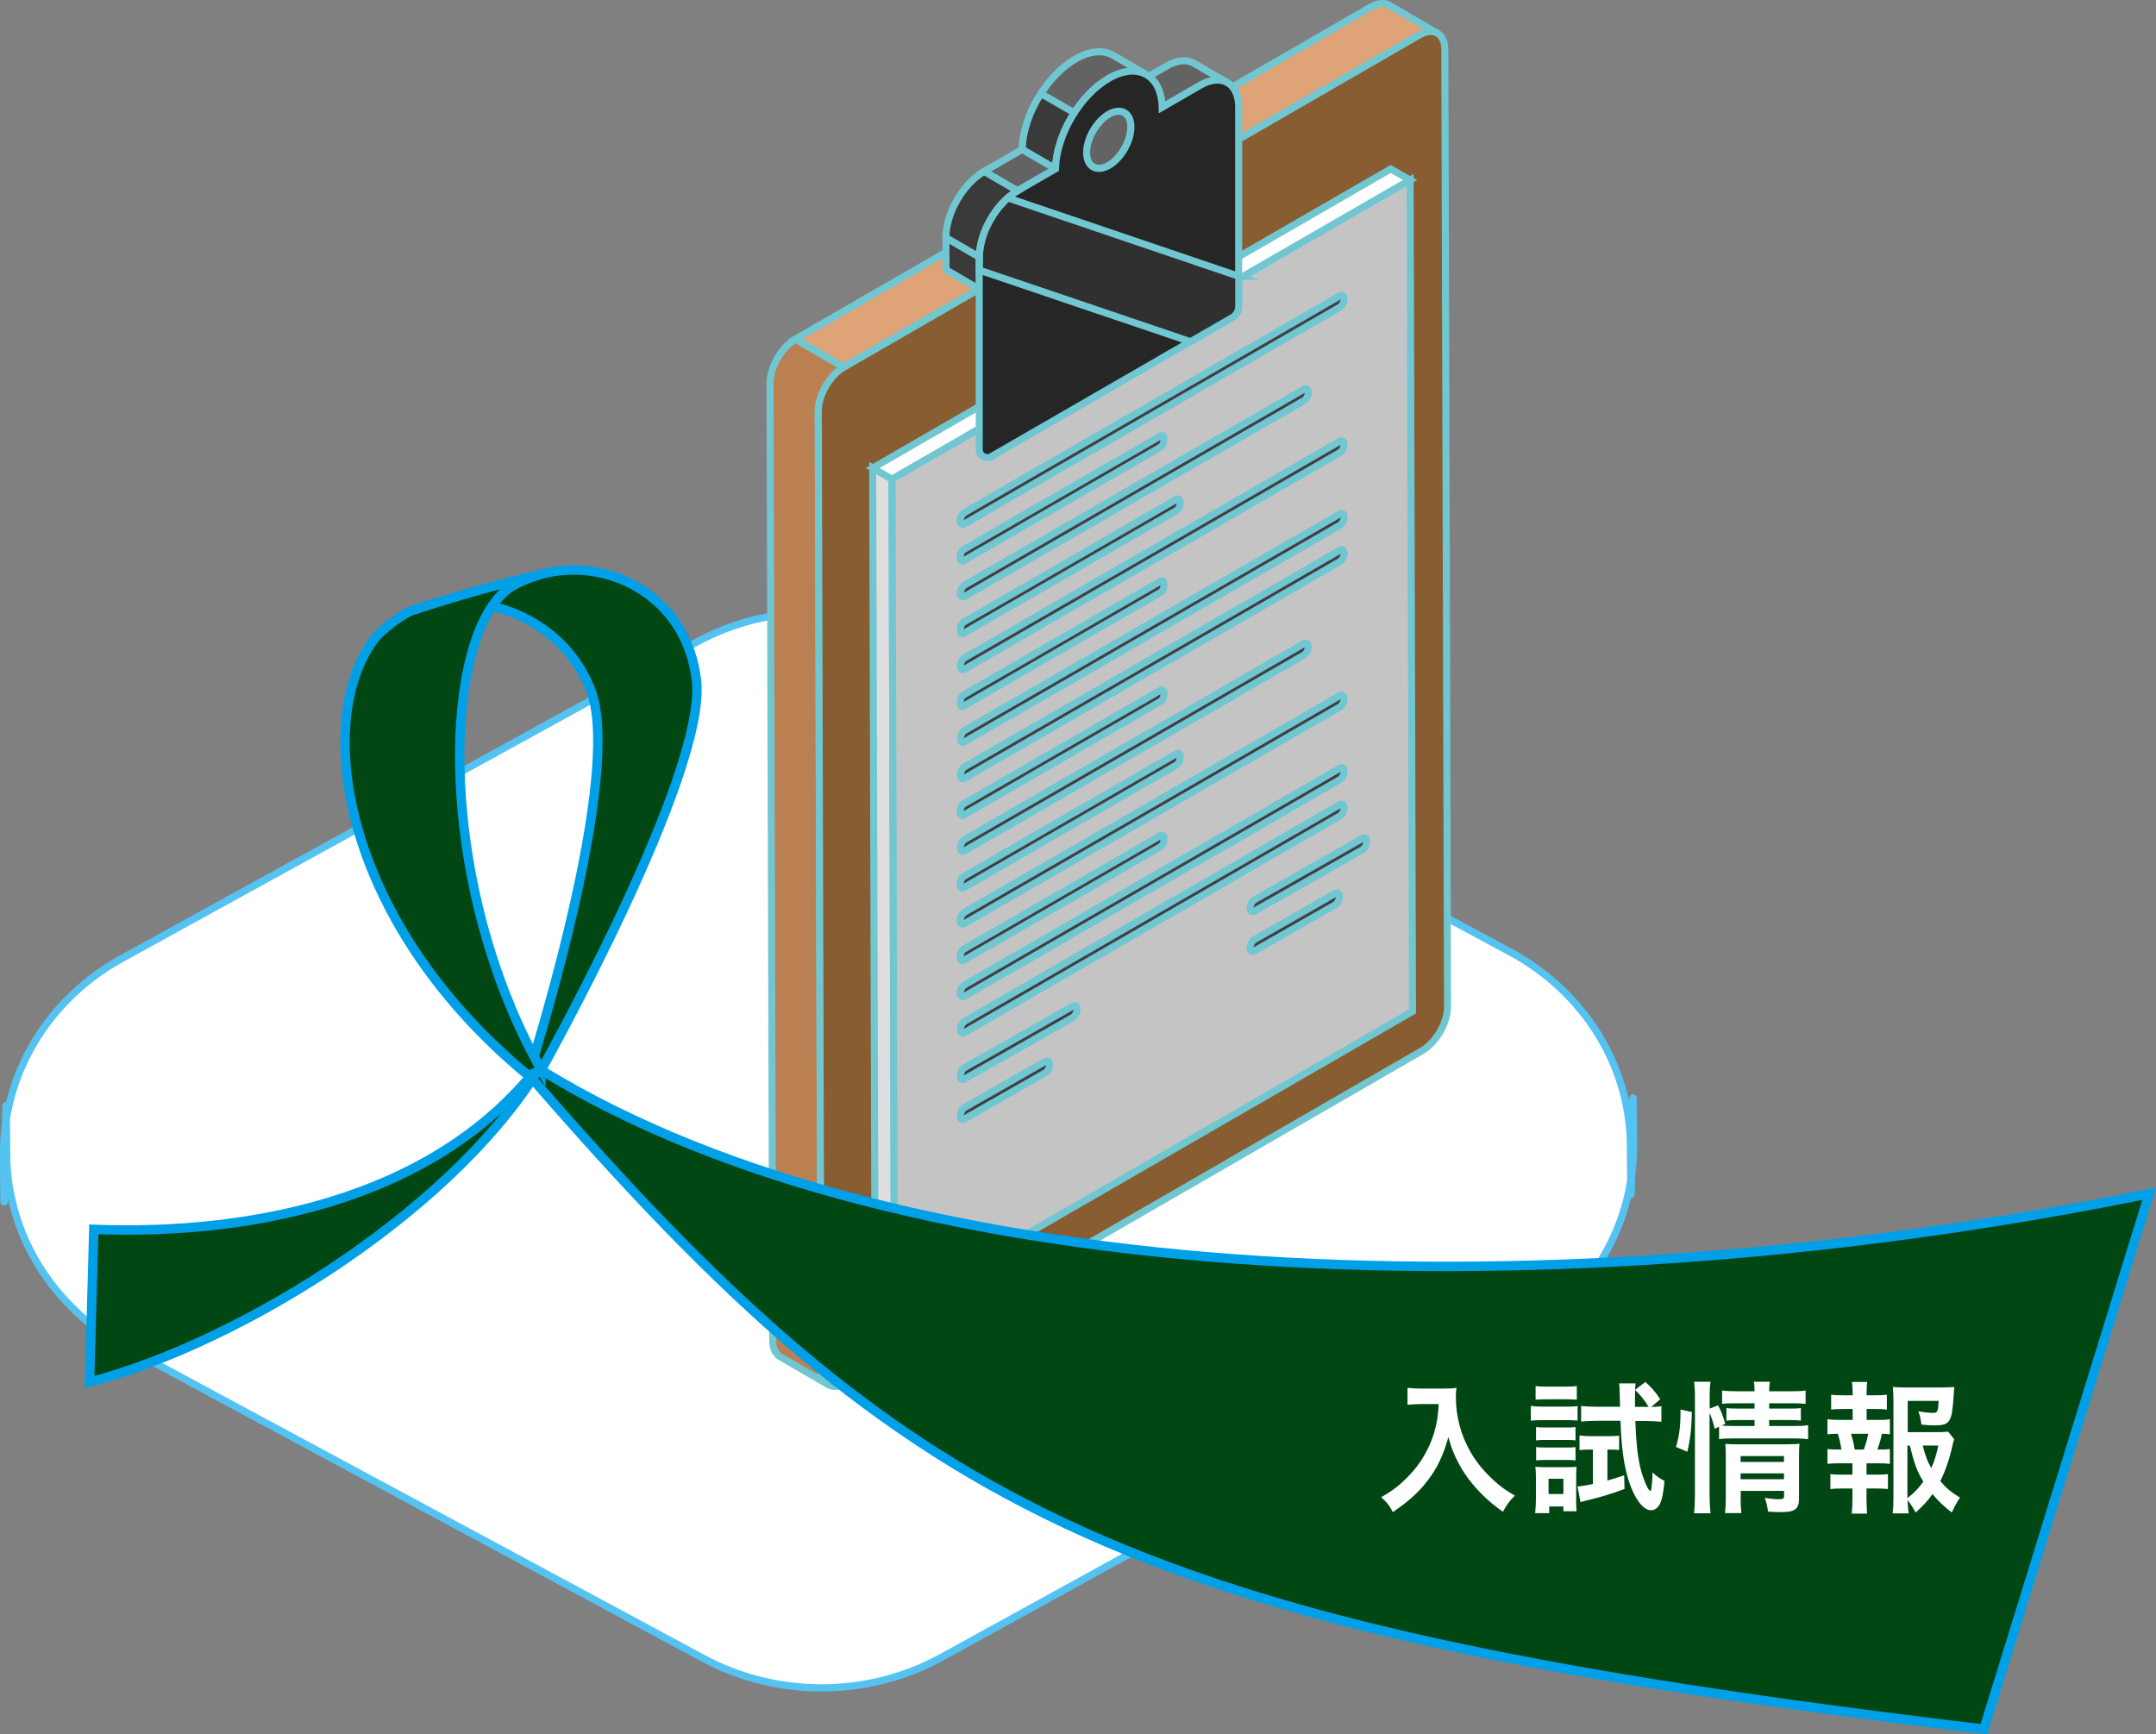
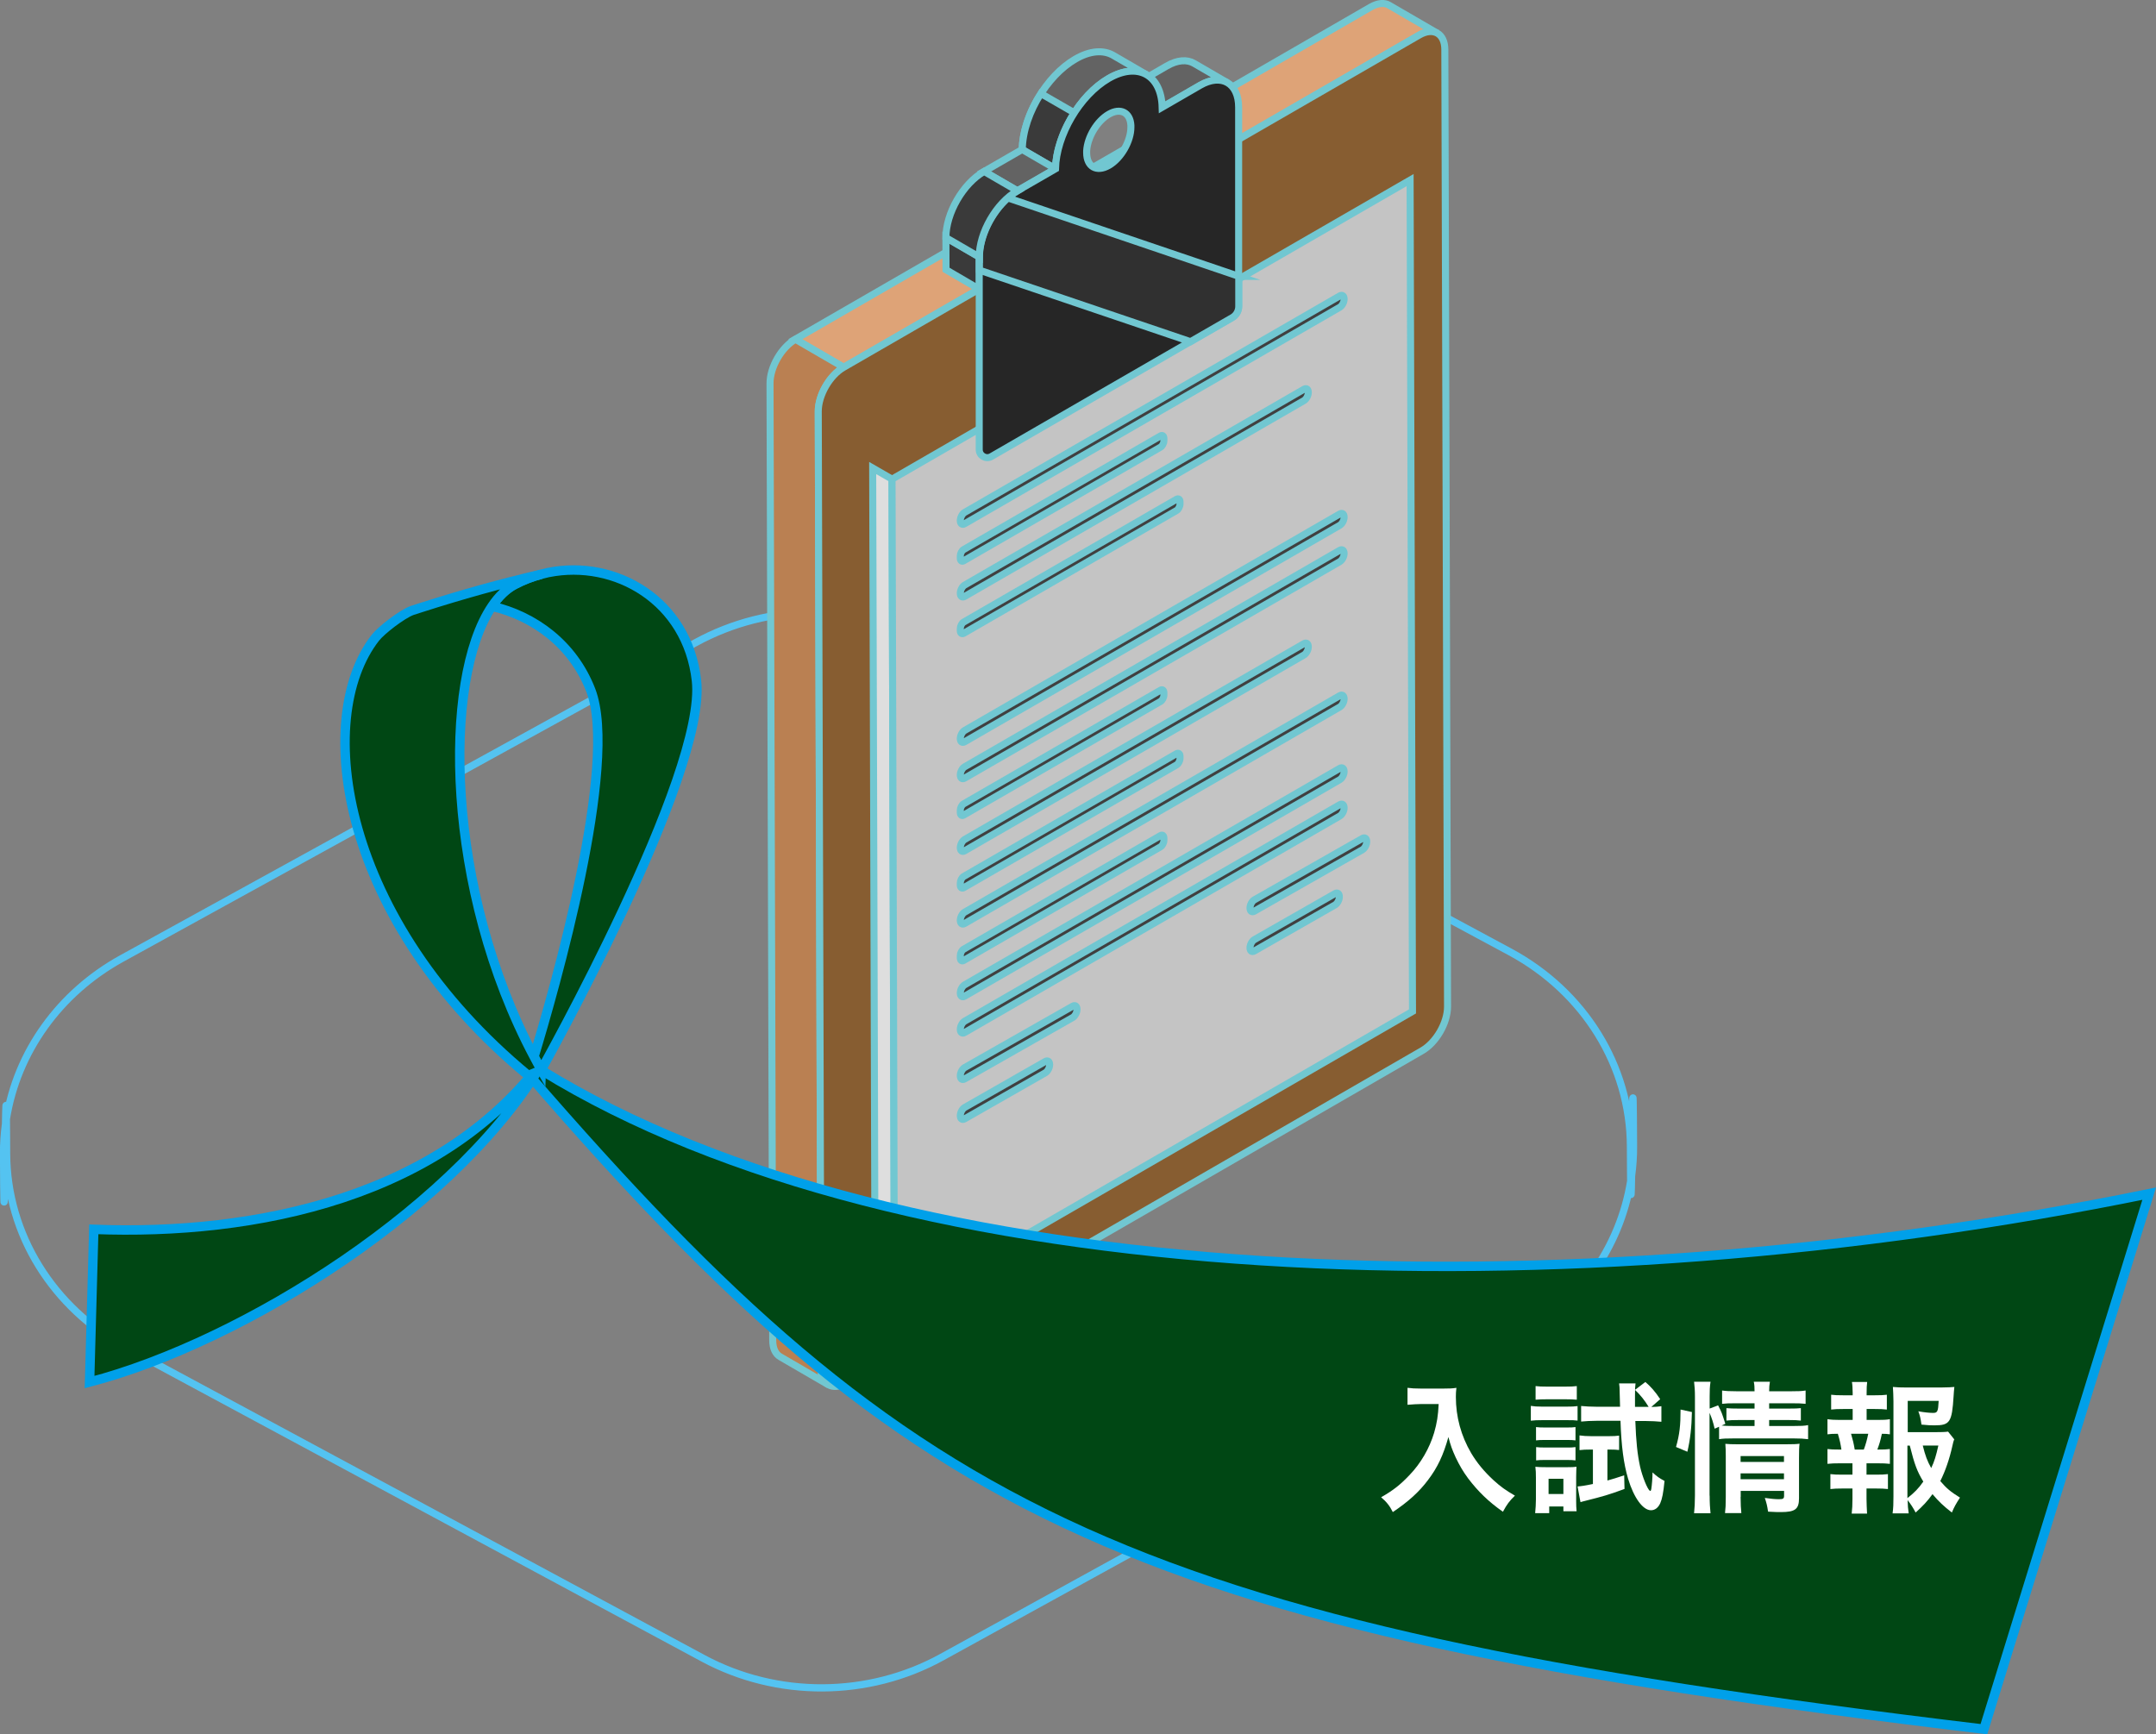
<svg xmlns="http://www.w3.org/2000/svg" id="uuid-efe32c1f-af39-4b3f-940b-4d06e98f1ac3" data-name="レイヤー 2" width="199.3" height="160.34" viewBox="0 0 199.3 160.34">
  <rect x="0" y="0" width="199.3" height="160.34" fill="#808080" stroke="none" />
  <defs>
    <style>
      .uuid-f8cdb1c1-84e8-4a7a-a3aa-6fb3c23586a8 {
        fill: #004714;
        stroke: #00a0e9;
        stroke-width: .87px;
      }

      .uuid-f8cdb1c1-84e8-4a7a-a3aa-6fb3c23586a8, .uuid-c3b81768-ece3-475b-adcb-2efd81868778, .uuid-f4ebe765-44cc-4188-9acd-8a540ddd093b, .uuid-0b4ea8f3-c63d-415a-8fcf-adb838afb21d, .uuid-46a3892f-d114-4308-83eb-87bc33fb1997, .uuid-bcf4b522-e421-4765-9ac0-93c860d60227, .uuid-8a9f556c-cc49-466c-bcf3-16f679abf571, .uuid-7db962a0-ff8d-41ac-869b-93f896bfecd4, .uuid-7968e42f-edbf-4326-967c-f7003c5df138, .uuid-5e841232-d8e4-49c8-a2a3-2ba377042591, .uuid-8b1010a7-09f6-4d69-8205-6534efa67827, .uuid-59c9d2c5-a954-421f-805e-45e2046485f6, .uuid-fc82816e-2e3e-4b47-b7d0-073281cb5955 {
        stroke-miterlimit: 10;
      }

      .uuid-b65d534e-1261-4444-b60c-4f3515ca913c {
        isolation: isolate;
      }

      .uuid-c3b81768-ece3-475b-adcb-2efd81868778 {
        fill: none;
        stroke: #54c3f1;
        stroke-width: .67px;
      }

      .uuid-08b9fe6e-b51a-477c-9234-06317af14d38 {
        stroke-width: 0px;
      }

      .uuid-08b9fe6e-b51a-477c-9234-06317af14d38, .uuid-fc82816e-2e3e-4b47-b7d0-073281cb5955 {
        fill: #fff;
      }

      .uuid-f4ebe765-44cc-4188-9acd-8a540ddd093b {
        fill: #c4c4c4;
      }

      .uuid-f4ebe765-44cc-4188-9acd-8a540ddd093b, .uuid-0b4ea8f3-c63d-415a-8fcf-adb838afb21d, .uuid-46a3892f-d114-4308-83eb-87bc33fb1997, .uuid-bcf4b522-e421-4765-9ac0-93c860d60227, .uuid-8a9f556c-cc49-466c-bcf3-16f679abf571, .uuid-7db962a0-ff8d-41ac-869b-93f896bfecd4, .uuid-7968e42f-edbf-4326-967c-f7003c5df138, .uuid-5e841232-d8e4-49c8-a2a3-2ba377042591, .uuid-8b1010a7-09f6-4d69-8205-6534efa67827, .uuid-59c9d2c5-a954-421f-805e-45e2046485f6, .uuid-fc82816e-2e3e-4b47-b7d0-073281cb5955 {
        stroke: #71c7d1;
        stroke-width: .65px;
      }

      .uuid-0b4ea8f3-c63d-415a-8fcf-adb838afb21d {
        fill: #dea377;
      }

      .uuid-46a3892f-d114-4308-83eb-87bc33fb1997 {
        fill: #dedede;
      }

      .uuid-bcf4b522-e421-4765-9ac0-93c860d60227 {
        fill: #404040;
      }

      .uuid-8a9f556c-cc49-466c-bcf3-16f679abf571 {
        fill: #3a3a3a;
      }

      .uuid-7db962a0-ff8d-41ac-869b-93f896bfecd4 {
        fill: #262626;
      }

      .uuid-7968e42f-edbf-4326-967c-f7003c5df138 {
        fill: #636363;
      }

      .uuid-5e841232-d8e4-49c8-a2a3-2ba377042591 {
        fill: #875d31;
      }

      .uuid-8b1010a7-09f6-4d69-8205-6534efa67827 {
        fill: #303030;
      }

      .uuid-59c9d2c5-a954-421f-805e-45e2046485f6 {
        fill: #ba8052;
      }
    </style>
  </defs>
  <g id="uuid-79368ce3-6e51-423c-8021-90673dd07c4f" data-name="ribbons">
    <g>
      <g>
-         <path class="uuid-08b9fe6e-b51a-477c-9234-06317af14d38" d="m.51,103.91c-.12.91-.19,1.83-.18,2.76.04,9.72.12,1.17.18-2.76Zm150.31,4.82c-.02.16-.05.31-.08.46.02,2.12.05,1.29.08-.46Zm0,0c.12-.91.19-1.83.18-2.76-.04-9.72-.12-1.17-.18,2.76Zm-11.21-20.71c-14.28-7.69-39-21-53.28-28.69-6.84-3.68-15.25-3.64-22.05.1-14.21,7.82-38.8,21.36-53.01,29.18-5.81,3.2-9.69,8.68-10.68,14.84,0,.71.02,1.76.02,3.22.03,7.43,4.27,14.27,11.11,17.96,14.28,7.69,39,21,53.28,28.69,6.84,3.68,15.25,3.64,22.05-.1,14.21-7.82,38.8-21.36,53.01-29.18,5.81-3.2,9.69-8.68,10.68-14.84,0-.71-.02-1.76-.02-3.22-.03-7.43-4.27-14.27-11.11-17.96ZM.51,103.91c.02-.16.05-.31.08-.46-.02-2.12-.05-1.29-.08.46Z" />
        <path class="uuid-c3b81768-ece3-475b-adcb-2efd81868778" d="m.51,103.91c-.12.91-.19,1.83-.18,2.76.04,9.72.12,1.17.18-2.76Zm150.31,4.82c-.02.16-.05.31-.08.46.02,2.12.05,1.29.08-.46Zm0,0c.12-.91.19-1.83.18-2.76-.04-9.72-.12-1.17-.18,2.76Zm-11.21-20.71c-14.28-7.69-39-21-53.28-28.69-6.84-3.68-15.25-3.64-22.05.1-14.21,7.82-38.8,21.36-53.01,29.18-5.81,3.2-9.69,8.68-10.68,14.84,0,.71.02,1.76.02,3.22.03,7.43,4.27,14.27,11.11,17.96,14.28,7.69,39,21,53.28,28.69,6.84,3.68,15.25,3.64,22.05-.1,14.21-7.82,38.8-21.36,53.01-29.18,5.81-3.2,9.69-8.68,10.68-14.84,0-.71-.02-1.76-.02-3.22-.03-7.43-4.27-14.27-11.11-17.96ZM.51,103.91c.02-.16.05-.31.08-.46-.02-2.12-.05-1.29-.08.46Z" />
      </g>
      <g>
        <g class="uuid-b65d534e-1261-4444-b60c-4f3515ca913c">
          <path class="uuid-0b4ea8f3-c63d-415a-8fcf-adb838afb21d" d="m128.41.48c-.43-.25-1.02-.21-1.68.16l-53.21,30.72,4.46,2.59L131.2,3.24c.65-.38,1.25-.41,1.68-.16l-4.46-2.59Z" />
          <path class="uuid-59c9d2c5-a954-421f-805e-45e2046485f6" d="m77.99,33.96l-4.46-2.59c-1.3.75-2.35,2.57-2.35,4.07l.25,88.48c0,.75.26,1.27.69,1.52l4.46,2.59c-.42-.25-.69-.77-.69-1.52l-.25-88.48c0-1.5,1.05-3.32,2.35-4.07Z" />
          <path class="uuid-5e841232-d8e4-49c8-a2a3-2ba377042591" d="m131.2,3.24c1.3-.75,2.36-.15,2.36,1.35l.25,88.48c0,1.5-1.05,3.32-2.35,4.07l-53.21,30.72c-1.3.75-2.36.15-2.36-1.35l-.25-88.48c0-1.5,1.05-3.32,2.35-4.07L131.2,3.24Z" />
        </g>
        <g class="uuid-b65d534e-1261-4444-b60c-4f3515ca913c">
          <polygon class="uuid-46a3892f-d114-4308-83eb-87bc33fb1997" points="82.68 121.16 80.89 120.13 80.67 43.27 82.46 44.3 82.68 121.16" />
-           <polygon class="uuid-fc82816e-2e3e-4b47-b7d0-073281cb5955" points="82.46 44.3 80.67 43.27 128.56 15.62 130.35 16.65 82.46 44.3" />
          <polygon class="uuid-f4ebe765-44cc-4188-9acd-8a540ddd093b" points="130.35 16.65 130.57 93.51 82.68 121.16 82.46 44.3 130.35 16.65" />
        </g>
        <g>
          <path class="uuid-bcf4b522-e421-4765-9ac0-93c860d60227" d="m123.86,28.4l-34.7,20.03c-.22.12-.39,0-.39-.3h0c0-.29.18-.62.39-.75l34.7-20.03c.22-.12.39,0,.39.3h0c0,.29-.18.62-.39.75Z" />
          <path class="uuid-bcf4b522-e421-4765-9ac0-93c860d60227" d="m107.28,41.34l-18.2,10.51c-.17.1-.31,0-.31-.23v-.22c0-.23.14-.49.31-.59l18.2-10.51c.17-.1.31,0,.31.23v.22c0,.23-.14.49-.31.59Z" />
-           <path class="uuid-bcf4b522-e421-4765-9ac0-93c860d60227" d="m123.86,41.84l-34.7,20.03c-.22.12-.39,0-.39-.3h0c0-.29.18-.62.39-.75l34.7-20.03c.22-.12.39,0,.39.3h0c0,.29-.18.62-.39.75Z" />
          <path class="uuid-bcf4b522-e421-4765-9ac0-93c860d60227" d="m123.86,48.56l-34.7,20.03c-.22.12-.39,0-.39-.3h0c0-.29.18-.62.39-.75l34.7-20.03c.22-.12.39,0,.39.3h0c0,.29-.18.62-.39.75Z" />
          <path class="uuid-bcf4b522-e421-4765-9ac0-93c860d60227" d="m123.86,51.92l-34.7,20.03c-.22.12-.39,0-.39-.3h0c0-.29.18-.62.39-.75l34.7-20.03c.22-.12.39,0,.39.3h0c0,.29-.18.62-.39.75Z" />
-           <path class="uuid-bcf4b522-e421-4765-9ac0-93c860d60227" d="m107.28,54.77l-18.2,10.51c-.17.1-.31,0-.31-.23v-.22c0-.23.14-.49.31-.59l18.2-10.51c.17-.1.31,0,.31.23v.22c0,.23-.14.49-.31.59Z" />
          <path class="uuid-bcf4b522-e421-4765-9ac0-93c860d60227" d="m120.55,37.03l-31.39,18.12c-.22.12-.39,0-.39-.3h0c0-.29.18-.62.39-.75l31.39-18.12c.22-.12.39,0,.39.3h0c0,.29-.18.62-.39.75Z" />
          <path class="uuid-bcf4b522-e421-4765-9ac0-93c860d60227" d="m108.76,47.2l-19.67,11.35c-.18.1-.32,0-.32-.24v-.19c0-.23.14-.51.32-.61l19.67-11.35c.18-.1.32,0,.32.24v.19c0,.23-.14.51-.32.61Z" />
          <path class="uuid-bcf4b522-e421-4765-9ac0-93c860d60227" d="m107.28,64.85l-18.2,10.51c-.17.1-.31,0-.31-.23v-.22c0-.23.14-.49.31-.59l18.2-10.51c.17-.1.31,0,.31.23v.22c0,.23-.14.49-.31.59Z" />
          <path class="uuid-bcf4b522-e421-4765-9ac0-93c860d60227" d="m123.86,65.36l-34.7,20.03c-.22.12-.39,0-.39-.3h0c0-.29.18-.62.39-.75l34.7-20.03c.22-.12.39,0,.39.3h0c0,.29-.18.62-.39.75Z" />
          <path class="uuid-bcf4b522-e421-4765-9ac0-93c860d60227" d="m123.86,72.08l-34.7,20.03c-.22.12-.39,0-.39-.3h0c0-.29.18-.62.39-.75l34.7-20.03c.22-.12.39,0,.39.3h0c0,.29-.18.62-.39.75Z" />
          <path class="uuid-bcf4b522-e421-4765-9ac0-93c860d60227" d="m123.86,75.44l-34.7,20.03c-.22.12-.39,0-.39-.3h0c0-.29.18-.62.39-.75l34.7-20.03c.22-.12.39,0,.39.3h0c0,.29-.18.62-.39.75Z" />
          <path class="uuid-bcf4b522-e421-4765-9ac0-93c860d60227" d="m99.17,94.07l-10.01,5.69c-.22.12-.39,0-.39-.3h0c0-.29.18-.62.39-.75l10.01-5.69c.22-.12.39,0,.39.3h0c0,.29-.18.62-.39.75Z" />
          <path class="uuid-bcf4b522-e421-4765-9ac0-93c860d60227" d="m96.64,99.18l-7.48,4.27c-.22.12-.39,0-.39-.3h0c0-.29.18-.62.39-.75l7.48-4.27c.22-.12.39,0,.39.3h0c0,.29-.18.62-.39.75Z" />
          <path class="uuid-bcf4b522-e421-4765-9ac0-93c860d60227" d="m125.95,78.56l-10.01,5.69c-.22.12-.39,0-.39-.3h0c0-.29.18-.62.39-.75l10.01-5.69c.22-.12.39,0,.39.3h0c0,.29-.18.62-.39.75Z" />
          <path class="uuid-bcf4b522-e421-4765-9ac0-93c860d60227" d="m123.42,83.66l-7.48,4.27c-.22.12-.39,0-.39-.3h0c0-.29.18-.62.39-.75l7.48-4.27c.22-.12.39,0,.39.3h0c0,.29-.18.62-.39.75Z" />
          <path class="uuid-bcf4b522-e421-4765-9ac0-93c860d60227" d="m107.28,78.29l-18.2,10.51c-.17.1-.31,0-.31-.23v-.22c0-.23.14-.49.31-.59l18.2-10.51c.17-.1.31,0,.31.23v.22c0,.23-.14.49-.31.59Z" />
          <path class="uuid-bcf4b522-e421-4765-9ac0-93c860d60227" d="m120.55,60.55l-31.39,18.12c-.22.12-.39,0-.39-.3h0c0-.29.18-.62.39-.75l31.39-18.12c.22-.12.39,0,.39.3h0c0,.29-.18.62-.39.75Z" />
          <path class="uuid-bcf4b522-e421-4765-9ac0-93c860d60227" d="m108.76,70.72l-19.67,11.35c-.18.1-.32,0-.32-.24v-.19c0-.23.14-.51.32-.61l19.67-11.35c.18-.1.32,0,.32.24v.19c0,.23-.14.51-.32.61Z" />
        </g>
        <g class="uuid-b65d534e-1261-4444-b60c-4f3515ca913c">
          <path class="uuid-7968e42f-edbf-4326-967c-f7003c5df138" d="m107.86,6.1c.98-.57,1.88-.62,2.52-.24l3.08,1.79c-.65-.38-1.54-.32-2.52.24l-3.51,2.03-3.08-1.79,3.51-2.03Z" />
-           <path class="uuid-7968e42f-edbf-4326-967c-f7003c5df138" d="m99.43,13.5c1.13-.65,2.05-2.24,2.04-3.54v-.17c-.05-.56-.27-.96-.6-1.15l3.08,1.79c.34.2.56.59.59,1.15v.17c.01,1.29-.91,2.89-2.03,3.54-.57.33-1.09.36-1.47.14l-3.08-1.79c.37.22.89.19,1.47-.14Z" />
          <path class="uuid-7968e42f-edbf-4326-967c-f7003c5df138" d="m105.99,6.91l-3.08-1.79c-.9-.52-2.14-.45-3.5.34-2.68,1.55-4.85,5.26-4.92,8.36l3.08,1.79c.07-3.1,2.24-6.81,4.92-8.36,1.37-.79,2.61-.86,3.5-.34Z" />
          <path class="uuid-8a9f556c-cc49-466c-bcf3-16f679abf571" d="m94.49,13.82l3.08,1.79c.04-1.69.7-3.57,1.74-5.18l-3.09-1.78c-1.04,1.6-1.69,3.47-1.72,5.16Z" />
          <polygon class="uuid-8a9f556c-cc49-466c-bcf3-16f679abf571" points="90.53 23.76 87.44 21.97 87.45 24.94 90.53 26.74 90.53 23.76" />
          <polygon class="uuid-7968e42f-edbf-4326-967c-f7003c5df138" points="97.57 15.61 94.49 13.82 90.97 15.85 94.05 17.64 97.57 15.61" />
          <path class="uuid-7db962a0-ff8d-41ac-869b-93f896bfecd4" d="m114.5,9.92c0-2.25-1.6-3.16-3.56-2.03l-3.51,2.03c-.08-3.02-2.27-4.21-4.94-2.67-2.68,1.55-4.85,5.26-4.92,8.36l-3.52,2.03c-1.96,1.13-3.53,3.87-3.53,6.12v17.81c0,.57.63.93,1.12.64l22.27-12.86c.37-.21.59-.6.59-1.03V9.92Zm-11.99,5.37c-1.14.66-2.06.13-2.06-1.17v-.18c.08-1.27.96-2.75,2.05-3.38,1.07-.62,1.97-.17,2.04,1.02v.17c.01,1.29-.91,2.89-2.03,3.54Z" />
          <path class="uuid-8b1010a7-09f6-4d69-8205-6534efa67827" d="m114.51,25.55v2.78c0,.42-.23.82-.59,1.03l-3.87,2.23-19.51-6.61v-1.22c0-1.89,1.11-4.13,2.63-5.46l21.36,7.25Z" />
          <path class="uuid-8a9f556c-cc49-466c-bcf3-16f679abf571" d="m94.05,17.64l-3.08-1.79c-1.96,1.13-3.53,3.87-3.53,6.12l3.08,1.79c0-2.25,1.57-4.99,3.53-6.12Z" />
        </g>
      </g>
      <g>
        <path class="uuid-f8cdb1c1-84e8-4a7a-a3aa-6fb3c23586a8" d="m47.18,97.39c36.33,42.32,55.04,52.77,136.21,62.48l15.28-49.51c-54.22,11.08-115.08,9.26-148.64-11.42l-2.85-1.54Z" />
        <path class="uuid-f8cdb1c1-84e8-4a7a-a3aa-6fb3c23586a8" d="m50.65,97.4c-7.77,14.01-28.25,26.7-42.37,30.38l.39-14.12c14.9.58,32.52-2.94,41.98-16.25h0Z" />
        <path class="uuid-f8cdb1c1-84e8-4a7a-a3aa-6fb3c23586a8" d="m50.03,98.93c-.23-.4-.45-.81-.67-1.22,1.87-6.17,7.88-27.11,5.25-33.9-1.64-4.24-5.24-6.86-9.14-7.76.62-.91,1.33-1.6,2.11-2.01.8-.42,1.62-.73,2.46-.95.21-.05.41-.1.61-.15.02,0,.04,0,.06-.01,6.15-1.23,12.83,2.58,13.67,9.98.98,8.69-14.35,36.01-14.35,36.01Z" />
        <path class="uuid-f8cdb1c1-84e8-4a7a-a3aa-6fb3c23586a8" d="m48.83,99.43c-17.31-14.29-19.99-32.99-14.13-40.47.54-.69,2.46-2.18,3.4-2.52.27-.09.54-.18.81-.26,3.71-1.19,7.42-2.23,11.14-3.09-.84.22-1.67.53-2.46.95-.79.41-1.5,1.1-2.11,2.01-4.59,6.77-4.32,26.2,3.9,41.66.21.41.44.82.67,1.22l-1.2.5Z" />
        <g>
          <path class="uuid-08b9fe6e-b51a-477c-9234-06317af14d38" d="m131.37,129.81c-.37,0-.74.03-1.26.07v-1.57c.41.05.64.07,1.23.07h2.09c.55,0,.88-.01,1.2-.07-.04.29-.05.58-.05.84,0,1.85.48,3.6,1.41,5.19.55.92,1.2,1.71,2.09,2.53.67.6,1.05.88,1.96,1.41-.51.49-.75.82-1.11,1.49-1.33-.93-2.31-1.89-3.22-3.09-.47-.64-.77-1.15-1.15-1.94-.33-.73-.45-1.05-.67-1.88-.47,1.68-1,2.81-1.88,3.97-.83,1.11-1.83,2.01-3.26,2.97-.27-.56-.59-.96-1.08-1.37,1.12-.64,1.77-1.15,2.64-2.07,1.03-1.07,1.83-2.46,2.26-3.89.26-.9.37-1.59.42-2.66h-1.64Z" />
          <path class="uuid-08b9fe6e-b51a-477c-9234-06317af14d38" d="m141.51,129.98c.31.05.56.07,1.05.07h2.22c.52,0,.78-.01,1.05-.05v1.34c-.3-.04-.48-.04-1-.04h-2.27c-.47,0-.71.01-1.05.05v-1.37Zm.4,9.91c.04-.4.07-.86.07-1.27v-2c0-.41-.01-.71-.05-1.01.3.03.48.04,1.03.04h1.89c.45,0,.68-.01.88-.04-.01.23-.03.46-.03.94v2.25c0,.36.01.62.04.92h-1.22v-.44h-1.31v.62h-1.29Zm.04-11.74c.31.04.55.05,1.07.05h1.67c.52,0,.74-.01,1.07-.05v1.26c-.3-.03-.6-.04-1.07-.04h-1.67c-.47,0-.74.01-1.07.04v-1.26Zm.04,3.79c.27.03.42.04.84.04h2c.41,0,.59-.01.81-.04v1.23c-.26-.03-.42-.04-.81-.04h-2c-.4,0-.6.01-.84.04v-1.23Zm0,1.85c.27.03.42.04.84.04h2c.42,0,.53,0,.81-.04v1.23c-.25-.03-.42-.04-.83-.04h-1.99c-.4,0-.56.01-.82.04v-1.23Zm1.16,4.34h1.37v-1.41h-1.37v1.41Zm3.86-4.11c-.4,0-.7.01-1,.05v-1.36c.36.05.64.07,1.07.07h1.66c.4,0,.66-.01.93-.05v1.33c-.26-.03-.49-.04-.79-.04h-.29v2.86c.51-.14.77-.22,1.55-.48l.03,1.26c-1.49.55-1.93.67-3.63,1.1-.18.04-.26.07-.44.12l-.27-1.45c.37-.03.67-.07,1.42-.23v-3.18h-.23Zm5.64-3.94c.37,0,.63-.03.93-.07v1.44c-.45-.04-.9-.07-1.42-.07h-.99c.07,1.89.19,3.07.44,4.22.21.92.67,2.07.9,2.23.01,0,.03.01.03.01,0,.01.01.01.01.01.04,0,.08-.07.1-.21.05-.3.11-1.01.11-1.51.4.37.62.53,1.11.79-.11,1.12-.22,1.66-.4,2.07-.19.41-.49.64-.85.64-.75,0-1.59-1.15-2.12-2.92-.41-1.4-.62-2.97-.7-5.35h-2.23c-.49,0-.99.03-1.41.07v-1.44c.42.04.85.07,1.44.07h2.16l-.04-1.46c0-.25-.01-.44-.05-.7h1.52c-.04.3-.05.49-.05,1.14v1.03h1.26c-.36-.59-.74-1.08-1.26-1.57l.96-.73c.49.42.92.9,1.37,1.59l-.81.71Z" />
          <path class="uuid-08b9fe6e-b51a-477c-9234-06317af14d38" d="m154.93,133.78c.33-1.16.42-1.98.42-3.46l1.05.23c-.03,1.42-.15,2.52-.42,3.67l-1.05-.44Zm3.11,4.5c0,.67.03,1.14.08,1.63h-1.52c.05-.45.08-1.03.08-1.66v-9.12c0-.59-.03-.93-.08-1.38h1.52c-.07.47-.08.79-.08,1.38v1.1l.78-.3c.33.64.36.73.67,1.71l-.34.16c.34.03.56.04,1.1.04h1.94v-.55h-1.49c-.52,0-.77.01-1.11.05v-1.15c.33.03.58.04,1.12.04h1.48v-.49h-1.7c-.7,0-.94.01-1.3.05v-1.23c.37.05.67.07,1.37.07h1.63c0-.38-.01-.59-.07-.88h1.49c-.05.3-.07.48-.07.88h2.01c.7,0,.97-.01,1.36-.07v1.23c-.38-.04-.7-.05-1.34-.05h-2.03v.49h1.85c.56,0,.78-.01,1.08-.04v1.15c-.34-.04-.58-.05-1.11-.05h-1.82v.55h2.29c.63,0,.96-.01,1.31-.08v1.3c-.4-.05-.75-.07-1.31-.07h-5.59c-.66,0-.96.01-1.33.07v-1.15l-.41.18c-.12-.55-.26-.97-.47-1.47v7.65Zm2.86.12c0,.66.03,1.1.07,1.49h-1.51c.05-.44.07-.73.07-1.49v-3.79c0-.49-.01-.72-.04-1.12.33.03.6.04,1.05.04h4.63c.56,0,.89-.01,1.18-.05-.04.3-.05.71-.05,1.35v3.7c0,1-.36,1.27-1.68,1.27-.31,0-.41,0-1.18-.04-.08-.55-.14-.79-.3-1.27.53.08.96.12,1.29.12.41,0,.49-.05.49-.33v-.44h-4.01v.56Zm4.01-3.24v-.54h-4.01v.54h4.01Zm0,1.6v-.54h-4.01v.54h4.01Z" />
          <path class="uuid-08b9fe6e-b51a-477c-9234-06317af14d38" d="m173.55,131.28c.55,0,.81-.01,1.15-.07v1.4c-.25-.04-.44-.05-.74-.05-.14.66-.22.92-.42,1.46.64,0,.85-.01,1.16-.05v1.37c-.34-.04-.64-.05-1.15-.05h-1.01v1.05h.9c.49,0,.74-.01,1.08-.05v1.38c-.34-.04-.62-.05-1.08-.05h-.9v.96c0,.44.03.94.05,1.36h-1.42c.05-.44.07-.82.07-1.36v-.96h-.94c-.49,0-.74.01-1.1.05v-1.38c.34.04.59.05,1.1.05h.94v-1.05h-1.16c-.49,0-.79.01-1.15.05v-1.37c.33.04.55.05,1.15.05h.14c-.08-.53-.15-.86-.33-1.46-.47,0-.66.01-.96.05v-1.4c.33.05.62.07,1.15.07h1.18v-1.01h-.89c-.47,0-.75.01-1.1.05v-1.37c.31.04.58.05,1.1.05h.89v-.23c0-.37-.03-.82-.07-1h1.41c-.04.3-.05.58-.05,1v.23h.77c.52,0,.78-.01,1.1-.05v1.37c-.33-.04-.63-.05-1.1-.05h-.77v1.01h1.01Zm-1.26,2.74c.18-.48.3-.92.41-1.46h-1.59c.18.63.23.82.34,1.46h.83Zm8.35-.93c-.07.16-.08.25-.16.58-.27,1.22-.66,2.35-1.12,3.26.53.63.94.99,1.82,1.53-.4.62-.53.86-.75,1.38-.77-.6-1.2-1-1.79-1.7-.45.63-.89,1.1-1.56,1.7-.25-.47-.42-.73-.74-1.15.01.53.04.81.1,1.23h-1.49c.07-.53.08-.88.08-1.56v-8.8c0-.45-.03-.99-.05-1.33.37.04.75.05,1.23.05h3.23c.56,0,1-.03,1.22-.05-.04.38-.05.53-.07.85-.15,2.42-.34,2.7-1.78,2.7-.36,0-.59-.01-1.19-.07-.08-.59-.14-.82-.29-1.23.52.1,1.07.15,1.36.15.41,0,.47-.12.52-1.11h-2.86v2.89h2.48c.6,0,.97-.01,1.25-.05l.59.74Zm-4.31,5.41c.62-.48,1.03-.9,1.46-1.52-.57-.94-.81-1.57-1.25-3.33h-.22v4.85Zm1.41-4.85c.23.92.41,1.42.78,2.08.29-.6.45-1.14.66-2.08h-1.44Z" />
        </g>
      </g>
    </g>
  </g>
</svg>